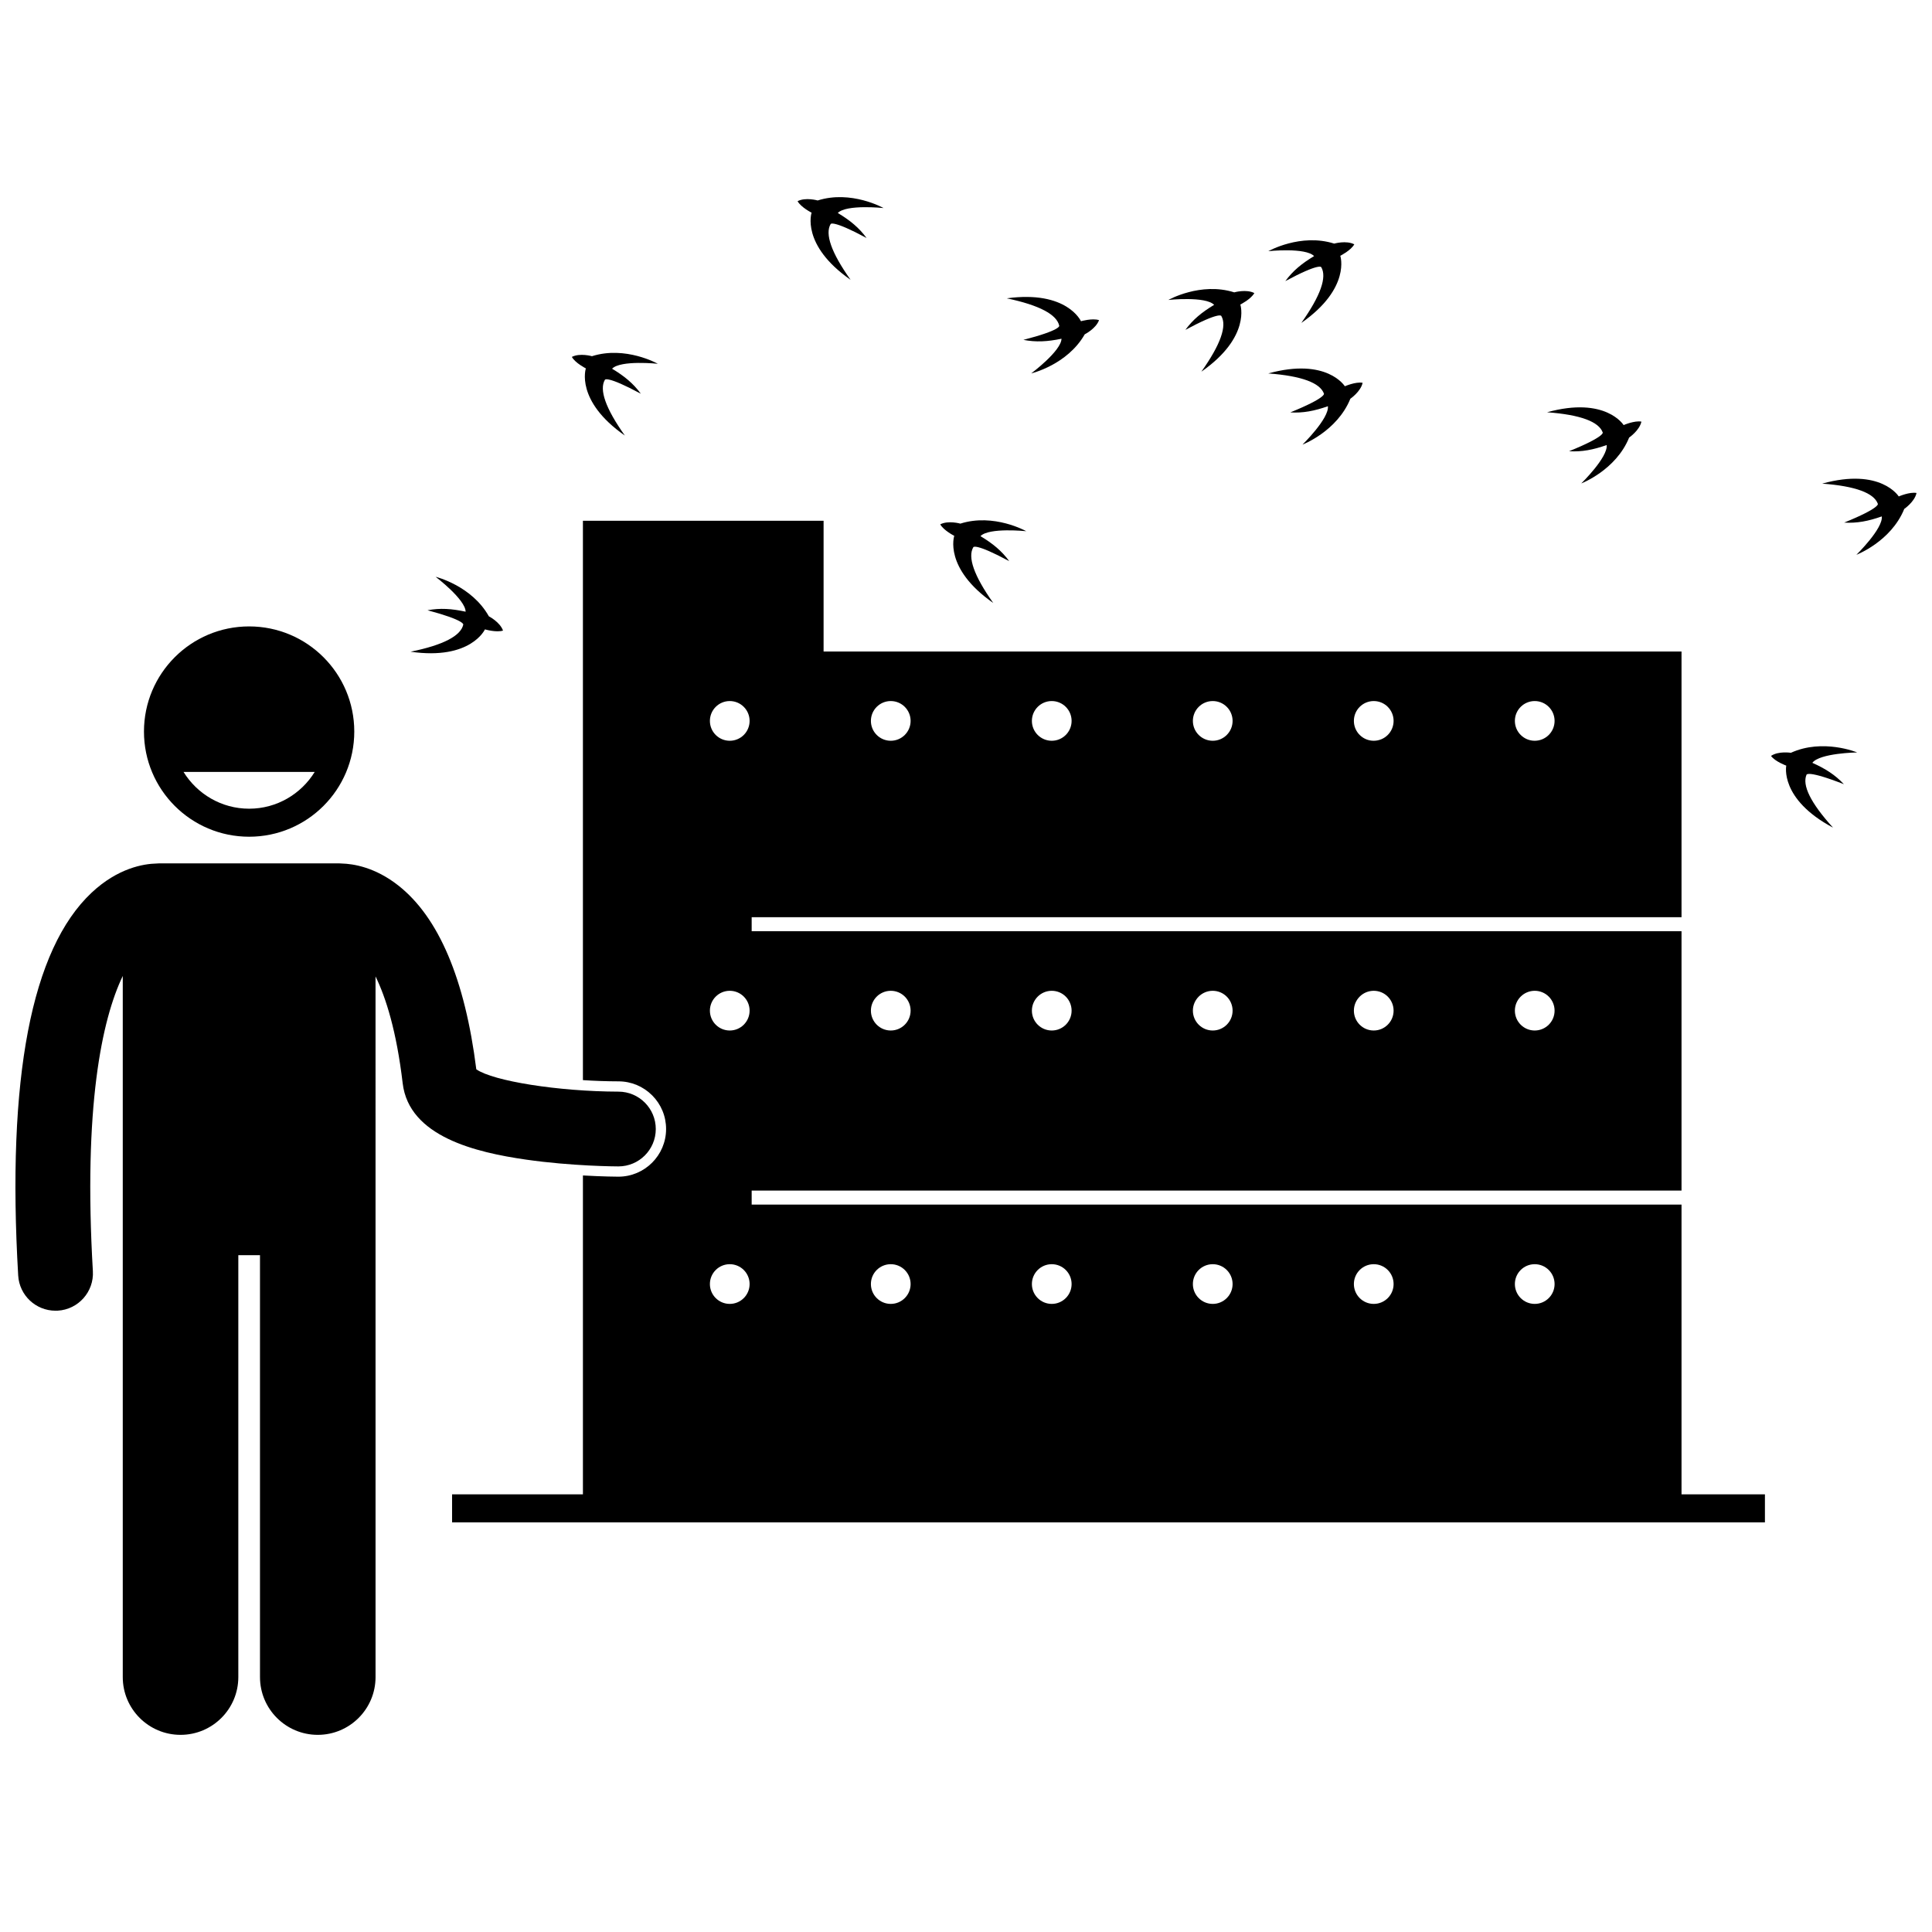
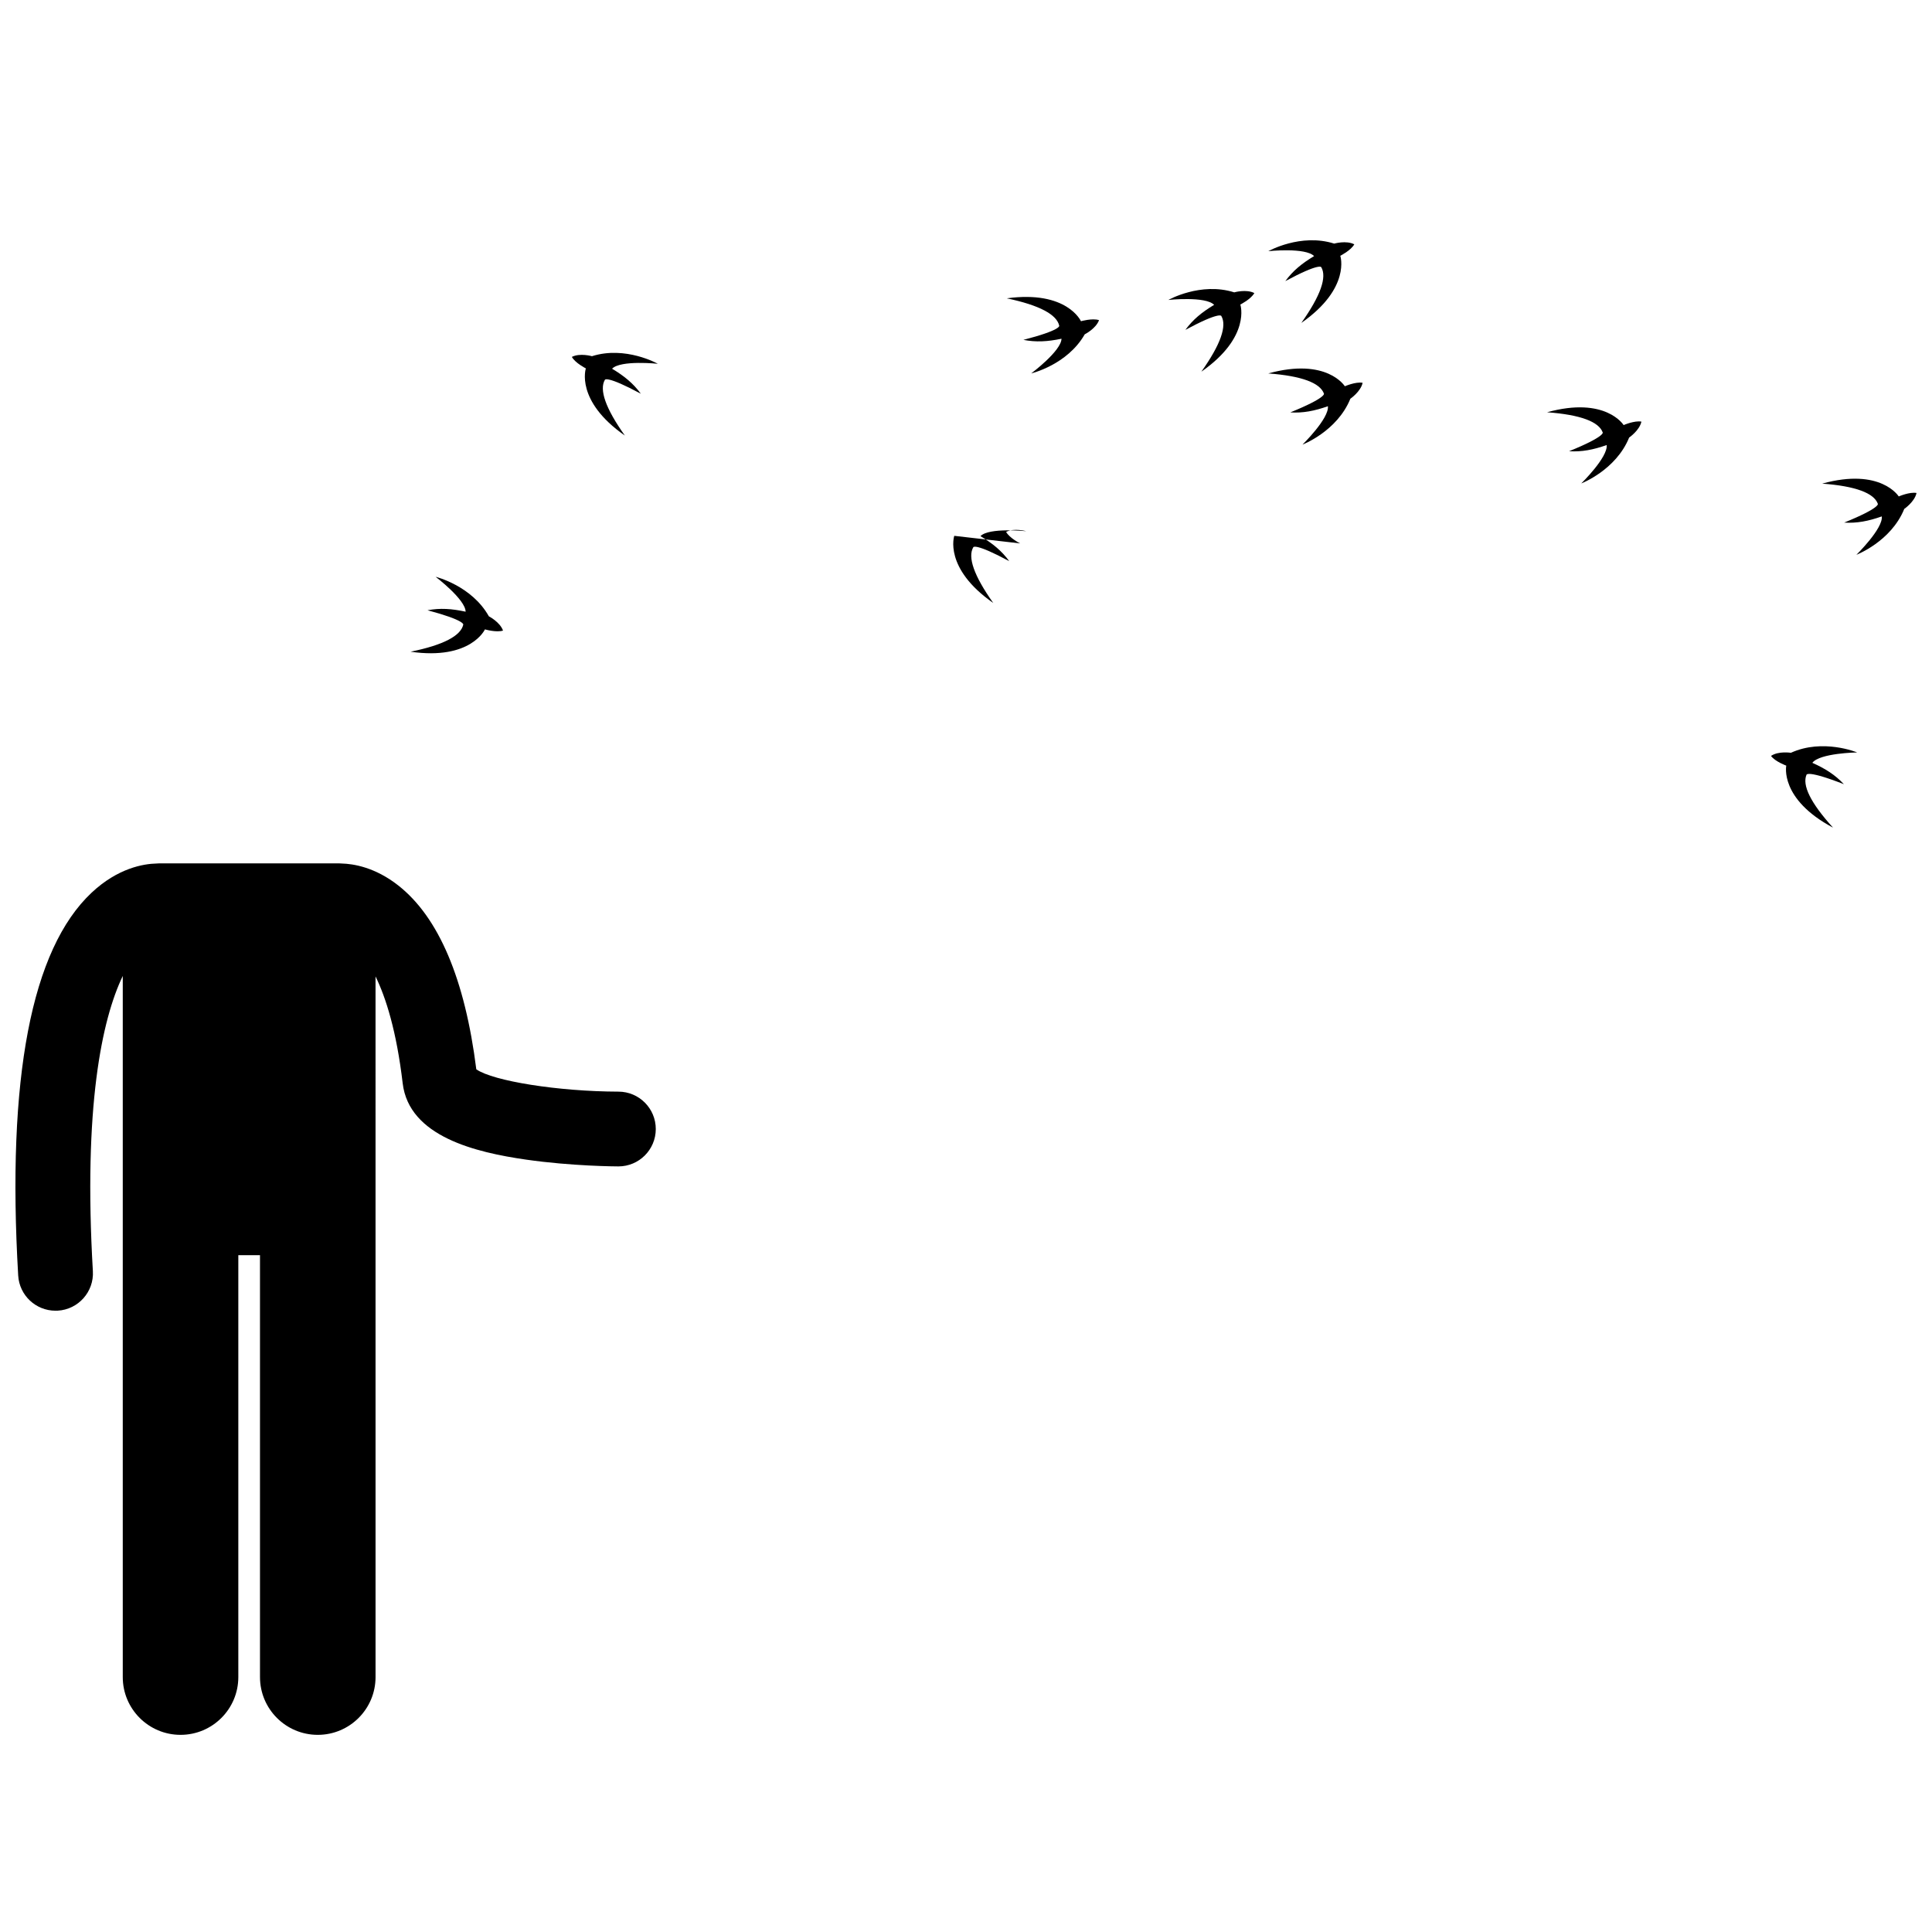
<svg xmlns="http://www.w3.org/2000/svg" width="800px" height="800px" version="1.1" viewBox="144 144 512 512">
  <defs>
    <clipPath id="b">
      <path d="m626 270h25.902v22h-25.902z" />
    </clipPath>
    <clipPath id="a">
      <path d="m148.09 372h169.91v232h-169.91z" />
    </clipPath>
  </defs>
-   <path d="m316.84 434.29c2.379 2.391 3.688 5.566 3.68 8.941-0.016 6.949-5.684 12.602-12.633 12.602h-0.023c-0.281 0-4.023-0.016-9.383-0.324v84.508h-34.676v7.43h347.92v-7.43h-22.105v-76.785h-246.42v-3.715h246.42v-68.734h-246.42v-3.715h246.42v-70.406h-227.36v-34.656h-63.781v148.24c3.082 0.199 6.254 0.32 9.434 0.324 3.375 0.008 6.543 1.332 8.926 3.723zm233.88 44.734c2.906 0 5.262 2.356 5.262 5.262s-2.356 5.262-5.262 5.262-5.262-2.356-5.262-5.262c-0.004-2.906 2.352-5.262 5.262-5.262zm-42.664 0c2.906 0 5.262 2.356 5.262 5.262s-2.356 5.262-5.262 5.262-5.262-2.356-5.262-5.262c-0.004-2.906 2.352-5.262 5.262-5.262zm-42.668 0c2.906 0 5.262 2.356 5.262 5.262s-2.356 5.262-5.262 5.262-5.262-2.356-5.262-5.262 2.356-5.262 5.262-5.262zm-42.664 0c2.906 0 5.262 2.356 5.262 5.262s-2.356 5.262-5.262 5.262-5.262-2.356-5.262-5.262 2.356-5.262 5.262-5.262zm-42.664 0c2.906 0 5.262 2.356 5.262 5.262s-2.356 5.262-5.262 5.262-5.262-2.356-5.262-5.262c-0.004-2.906 2.352-5.262 5.262-5.262zm170.66-72.453c2.906 0 5.262 2.356 5.262 5.262s-2.356 5.262-5.262 5.262-5.262-2.356-5.262-5.262c-0.004-2.902 2.352-5.262 5.262-5.262zm-42.664 0c2.906 0 5.262 2.356 5.262 5.262s-2.356 5.262-5.262 5.262-5.262-2.356-5.262-5.262c-0.004-2.902 2.352-5.262 5.262-5.262zm-42.668 0c2.906 0 5.262 2.356 5.262 5.262s-2.356 5.262-5.262 5.262-5.262-2.356-5.262-5.262c0-2.902 2.356-5.262 5.262-5.262zm-42.664 0c2.906 0 5.262 2.356 5.262 5.262s-2.356 5.262-5.262 5.262-5.262-2.356-5.262-5.262c0-2.902 2.356-5.262 5.262-5.262zm-42.664 0c2.906 0 5.262 2.356 5.262 5.262s-2.356 5.262-5.262 5.262-5.262-2.356-5.262-5.262c-0.004-2.902 2.352-5.262 5.262-5.262zm170.66-76.785c2.906 0 5.262 2.356 5.262 5.262s-2.356 5.262-5.262 5.262-5.262-2.356-5.262-5.262c-0.004-2.902 2.352-5.262 5.262-5.262zm-42.664 0c2.906 0 5.262 2.356 5.262 5.262s-2.356 5.262-5.262 5.262-5.262-2.356-5.262-5.262c-0.004-2.902 2.352-5.262 5.262-5.262zm-42.668 0c2.906 0 5.262 2.356 5.262 5.262s-2.356 5.262-5.262 5.262-5.262-2.356-5.262-5.262c0-2.902 2.356-5.262 5.262-5.262zm-42.664 0c2.906 0 5.262 2.356 5.262 5.262s-2.356 5.262-5.262 5.262-5.262-2.356-5.262-5.262c0-2.902 2.356-5.262 5.262-5.262zm-42.664 0c2.906 0 5.262 2.356 5.262 5.262s-2.356 5.262-5.262 5.262-5.262-2.356-5.262-5.262c-0.004-2.902 2.352-5.262 5.262-5.262zm-42.668 0c2.906 0 5.262 2.356 5.262 5.262s-2.356 5.262-5.262 5.262-5.262-2.356-5.262-5.262c0-2.902 2.356-5.262 5.262-5.262zm0 76.785c2.906 0 5.262 2.356 5.262 5.262s-2.356 5.262-5.262 5.262-5.262-2.356-5.262-5.262c0-2.902 2.356-5.262 5.262-5.262zm0 72.453c2.906 0 5.262 2.356 5.262 5.262s-2.356 5.262-5.262 5.262-5.262-2.356-5.262-5.262 2.356-5.262 5.262-5.262z" />
  <path d="m494.86 248.32s0.672 1.078-8.922 4.973c3.383 0.203 6.394-0.383 9.969-1.641 0.359 3.238-6.731 10.172-6.731 10.172s9.176-3.504 12.684-12.156c0 0 2.75-1.883 3.25-4.223-1.836-0.34-4.711 0.918-4.711 0.918s-4.742-7.695-20.293-3.398c8.895 0.656 13.73 2.519 14.754 5.356z" />
  <path d="m617.38 346.9s-1.855 8.848 12.387 16.43c-5.996-6.602-8.223-11.281-7.012-14.039 0 0 0.25-1.246 9.895 2.531-2.312-2.473-4.902-4.121-8.363-5.668 1.965-2.598 11.883-2.75 11.883-2.75s-9.07-3.773-17.566 0.094c0 0-3.289-0.523-5.266 0.828 1.094 1.508 4.043 2.574 4.043 2.574z" />
  <g clip-path="url(#b)">
    <path d="m641.65 277.52s0.672 1.078-8.922 4.973c3.383 0.203 6.394-0.383 9.969-1.641 0.359 3.238-6.731 10.172-6.731 10.172s9.176-3.504 12.684-12.156c0 0 2.75-1.883 3.25-4.223-1.836-0.34-4.711 0.918-4.711 0.918s-4.742-7.695-20.293-3.398c8.895 0.656 13.73 2.519 14.754 5.356z" />
  </g>
-   <path d="m396.89 286s-2.898 8.562 10.332 17.793c-5.164-7.269-6.816-12.18-5.285-14.777 0 0 0.398-1.207 9.52 3.695-2-2.734-4.375-4.68-7.625-6.629 2.266-2.344 12.125-1.309 12.125-1.309s-8.555-4.828-17.453-2.008c0 0-3.203-0.914-5.328 0.191 0.91 1.633 3.715 3.043 3.715 3.043z" />
+   <path d="m396.89 286s-2.898 8.562 10.332 17.793c-5.164-7.269-6.816-12.18-5.285-14.777 0 0 0.398-1.207 9.52 3.695-2-2.734-4.375-4.68-7.625-6.629 2.266-2.344 12.125-1.309 12.125-1.309c0 0-3.203-0.914-5.328 0.191 0.91 1.633 3.715 3.043 3.715 3.043z" />
  <path d="m424.71 230.33s0.523 1.156-9.5 3.738c3.324 0.652 6.391 0.473 10.098-0.301-0.074 3.258-8.023 9.188-8.023 9.188s9.562-2.254 14.184-10.359c0 0 2.977-1.5 3.785-3.754-1.773-0.582-4.789 0.285-4.789 0.285s-3.676-8.258-19.66-6.066c8.727 1.832 13.27 4.324 13.906 7.269z" />
-   <path d="m359.08 200.36s-2.898 8.562 10.332 17.793c-5.164-7.269-6.816-12.18-5.285-14.777 0 0 0.398-1.207 9.52 3.695-2-2.734-4.375-4.68-7.625-6.629 2.266-2.344 12.125-1.309 12.125-1.309s-8.555-4.828-17.453-2.008c0 0-3.203-0.914-5.328 0.191 0.91 1.633 3.715 3.043 3.715 3.043z" />
  <path d="m465.76 224.79c-3.25 1.945-5.625 3.894-7.625 6.629 9.121-4.902 9.52-3.695 9.52-3.695 1.531 2.598-0.121 7.508-5.285 14.777 13.23-9.23 10.332-17.793 10.332-17.793s2.801-1.41 3.711-3.039c-2.121-1.109-5.328-0.191-5.328-0.191-8.895-2.824-17.453 2.008-17.453 2.008 0.004-0.004 9.863-1.039 12.129 1.305z" />
  <path d="m492.25 211.87c-3.25 1.945-5.625 3.894-7.625 6.629 9.121-4.902 9.52-3.695 9.52-3.695 1.531 2.598-0.121 7.508-5.285 14.777 13.23-9.23 10.332-17.793 10.332-17.793s2.801-1.41 3.711-3.039c-2.121-1.109-5.328-0.191-5.328-0.191-8.895-2.824-17.453 2.008-17.453 2.008 0.004-0.008 9.867-1.039 12.129 1.305z" />
  <path d="m299.26 241.63s-2.898 8.562 10.332 17.793c-5.164-7.269-6.816-12.18-5.285-14.777 0 0 0.398-1.207 9.52 3.695-2-2.734-4.375-4.68-7.625-6.629 2.266-2.344 12.125-1.309 12.125-1.309s-8.555-4.828-17.453-2.008c0 0-3.203-0.914-5.328 0.191 0.91 1.629 3.715 3.043 3.715 3.043z" />
  <path d="m252.81 316.71c15.969 2.312 19.707-5.918 19.707-5.918s3.012 0.887 4.789 0.32c-0.793-2.262-3.754-3.785-3.754-3.785-4.562-8.145-14.105-10.469-14.105-10.469s7.902 5.992 7.949 9.246c-3.703-0.801-6.766-1.004-10.098-0.379 10.008 2.66 9.473 3.812 9.473 3.812-0.656 2.941-5.223 5.398-13.961 7.172z" />
  <path d="m568.74 258.61s0.672 1.078-8.922 4.973c3.383 0.203 6.394-0.383 9.969-1.641 0.359 3.238-6.731 10.172-6.731 10.172s9.176-3.504 12.684-12.156c0 0 2.75-1.883 3.25-4.223-1.836-0.34-4.711 0.918-4.711 0.918s-4.742-7.695-20.293-3.398c8.895 0.652 13.73 2.516 14.754 5.356z" />
  <g clip-path="url(#a)">
    <path d="m159.3 491.34c5.461-0.32 9.633-5.008 9.312-10.469-2.547-43.52 2.387-66.715 7.922-78.23v185.8c0 8.457 6.856 15.312 15.312 15.312s15.312-6.852 15.312-15.312v-111.8h5.742v111.8c0 8.457 6.856 15.312 15.312 15.312 8.457 0 15.312-6.852 15.312-15.312l-0.004-185.68c2.742 5.613 5.562 14.465 7.195 28.32 1.668 14.156 19.445 18.324 32.676 20.227 12.188 1.754 23.973 1.801 24.469 1.801h0.023c5.461 0 9.895-4.422 9.906-9.883 0.012-5.473-4.414-9.918-9.883-9.93-15.941-0.039-33.223-2.801-37.68-5.918-3.004-23.902-9.957-40.289-20.68-48.723-6.137-4.828-11.898-5.738-15-5.816-0.199-0.012-0.395-0.031-0.598-0.031h-47.844c-0.199 0-0.395 0.016-0.59 0.031-3.484 0.078-10.277 1.199-17.238 7.734-15.969 14.992-22.512 49.129-19.453 101.45 0.309 5.266 4.676 9.328 9.883 9.328 0.195 0 0.391-0.004 0.59-0.016z" />
  </g>
-   <path d="m210.02 365.74c15.391 0 27.867-12.477 27.867-27.867s-12.473-27.867-27.867-27.867c-15.391 0-27.867 12.477-27.867 27.867 0 15.395 12.48 27.867 27.867 27.867zm17.383-17.172c-3.602 5.836-10.035 9.746-17.383 9.746-7.344 0-13.777-3.91-17.383-9.746z" />
</svg>